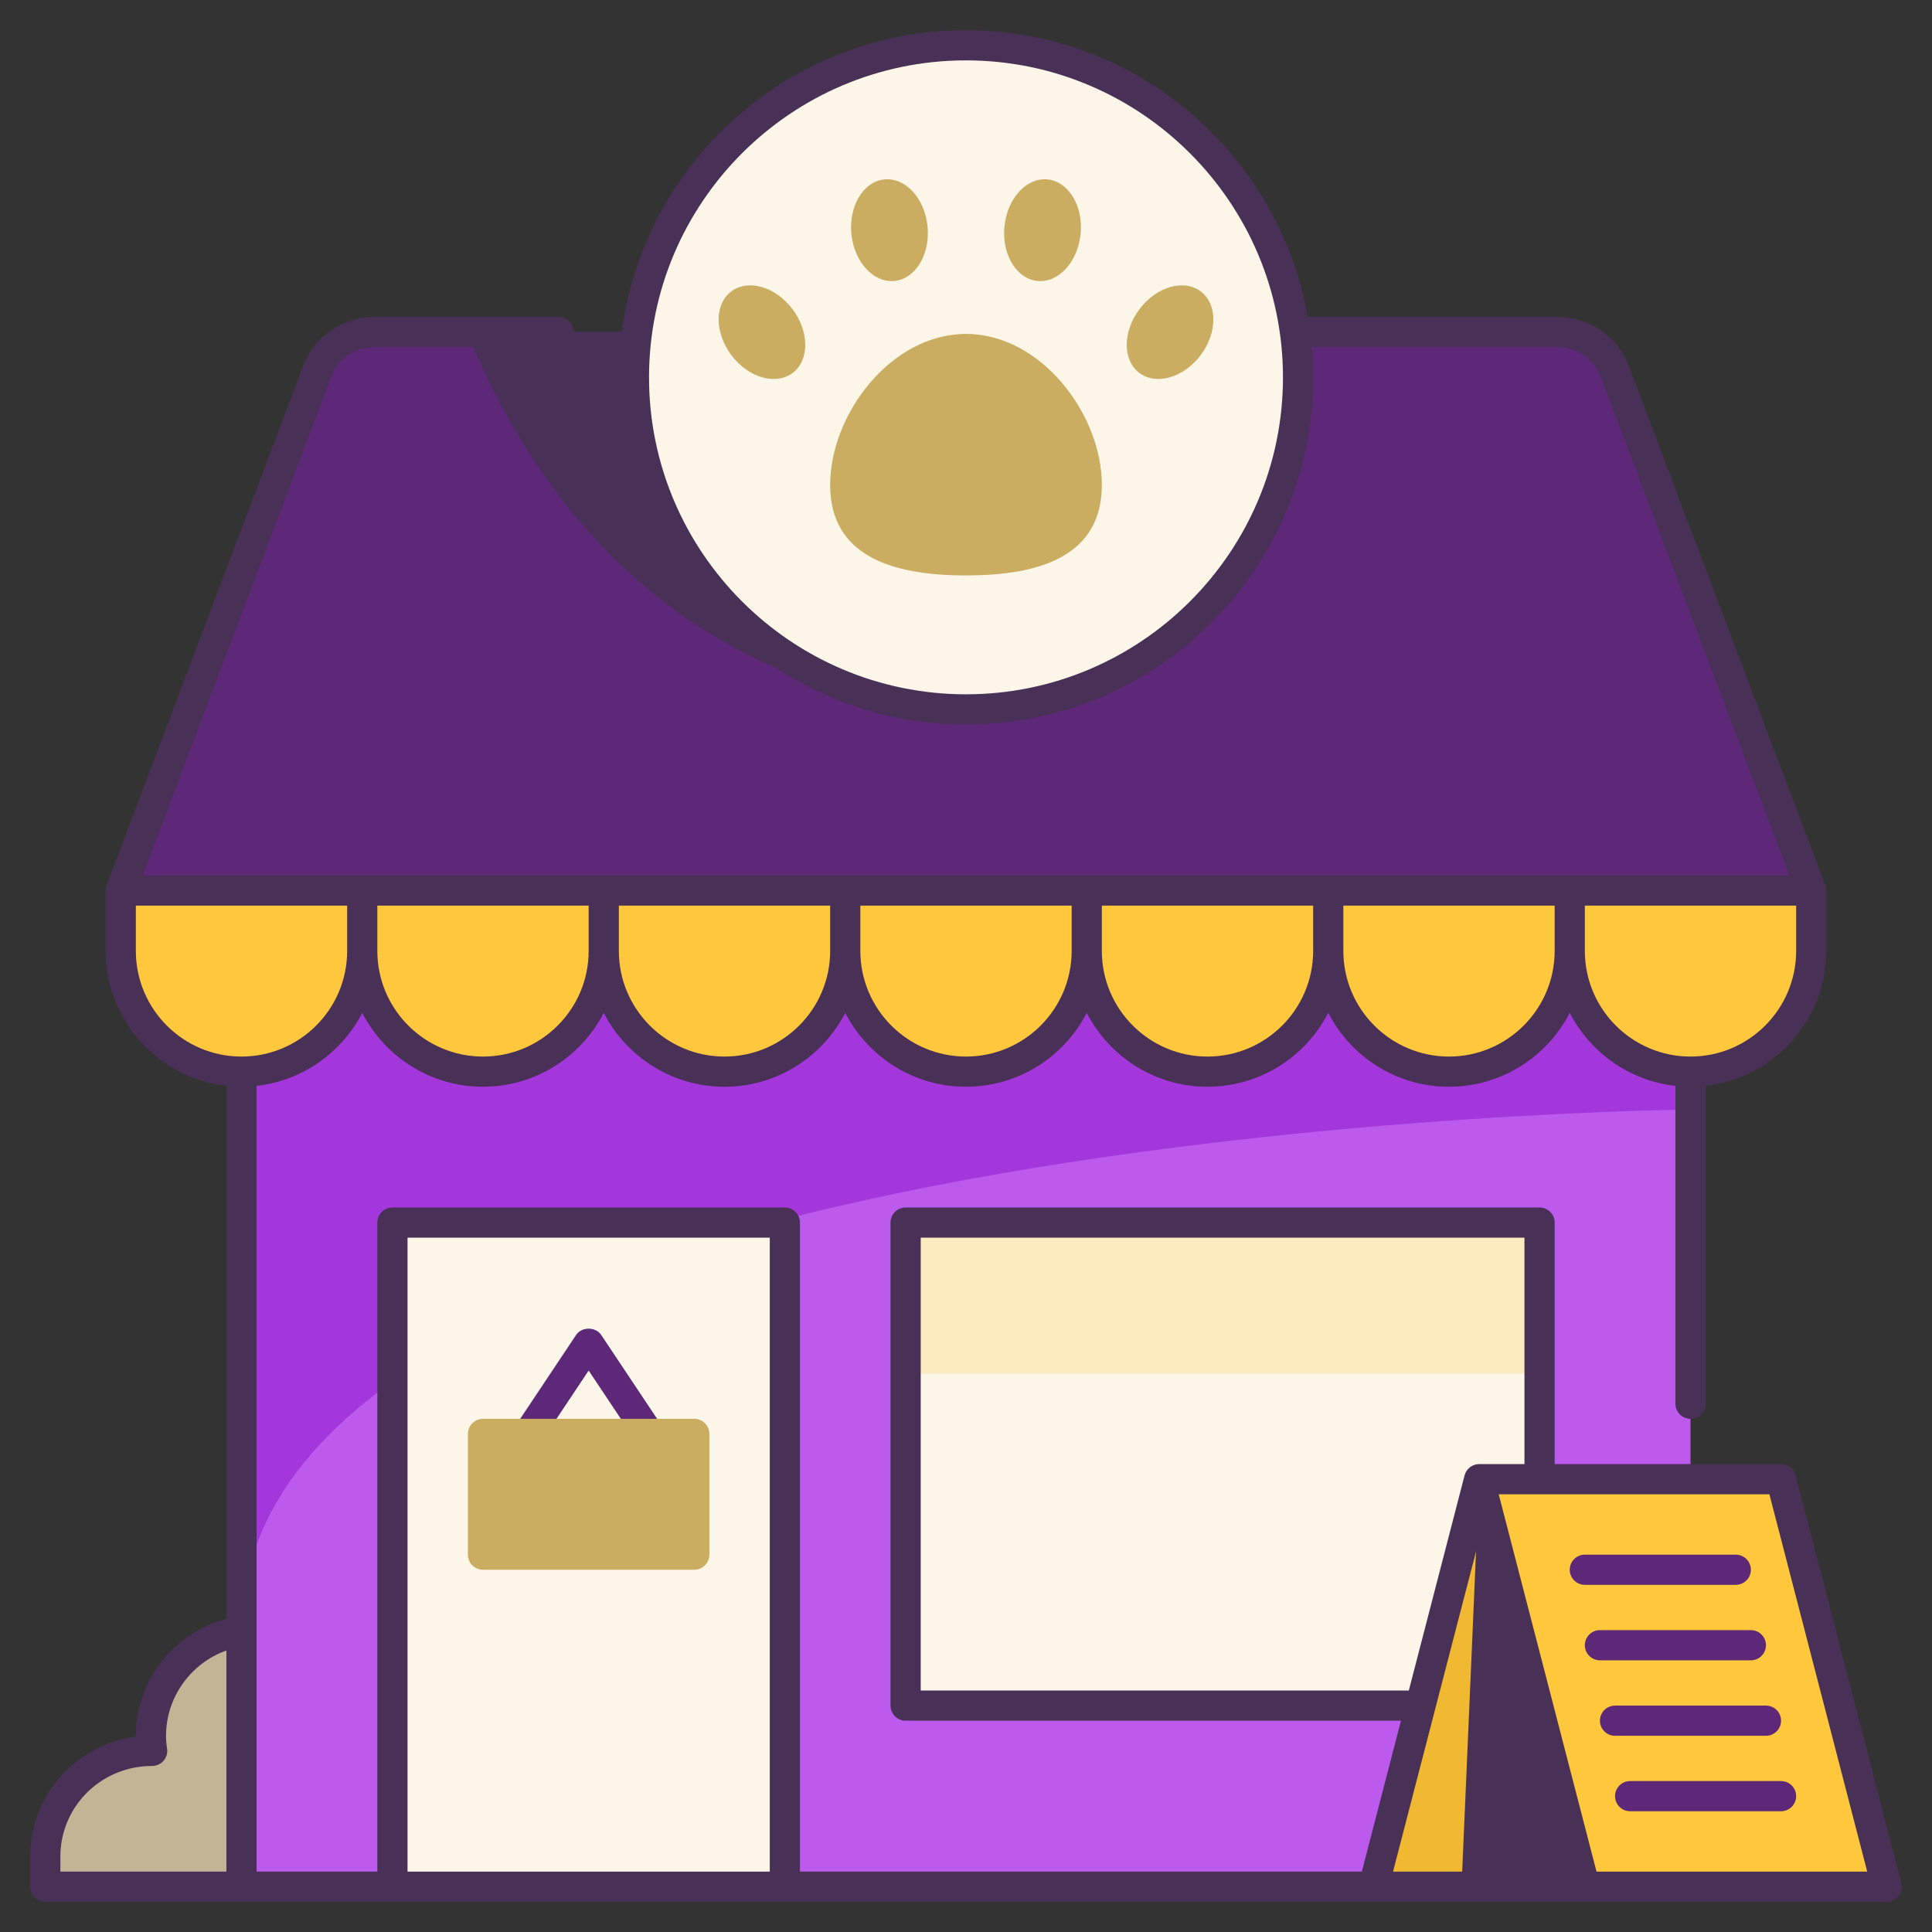
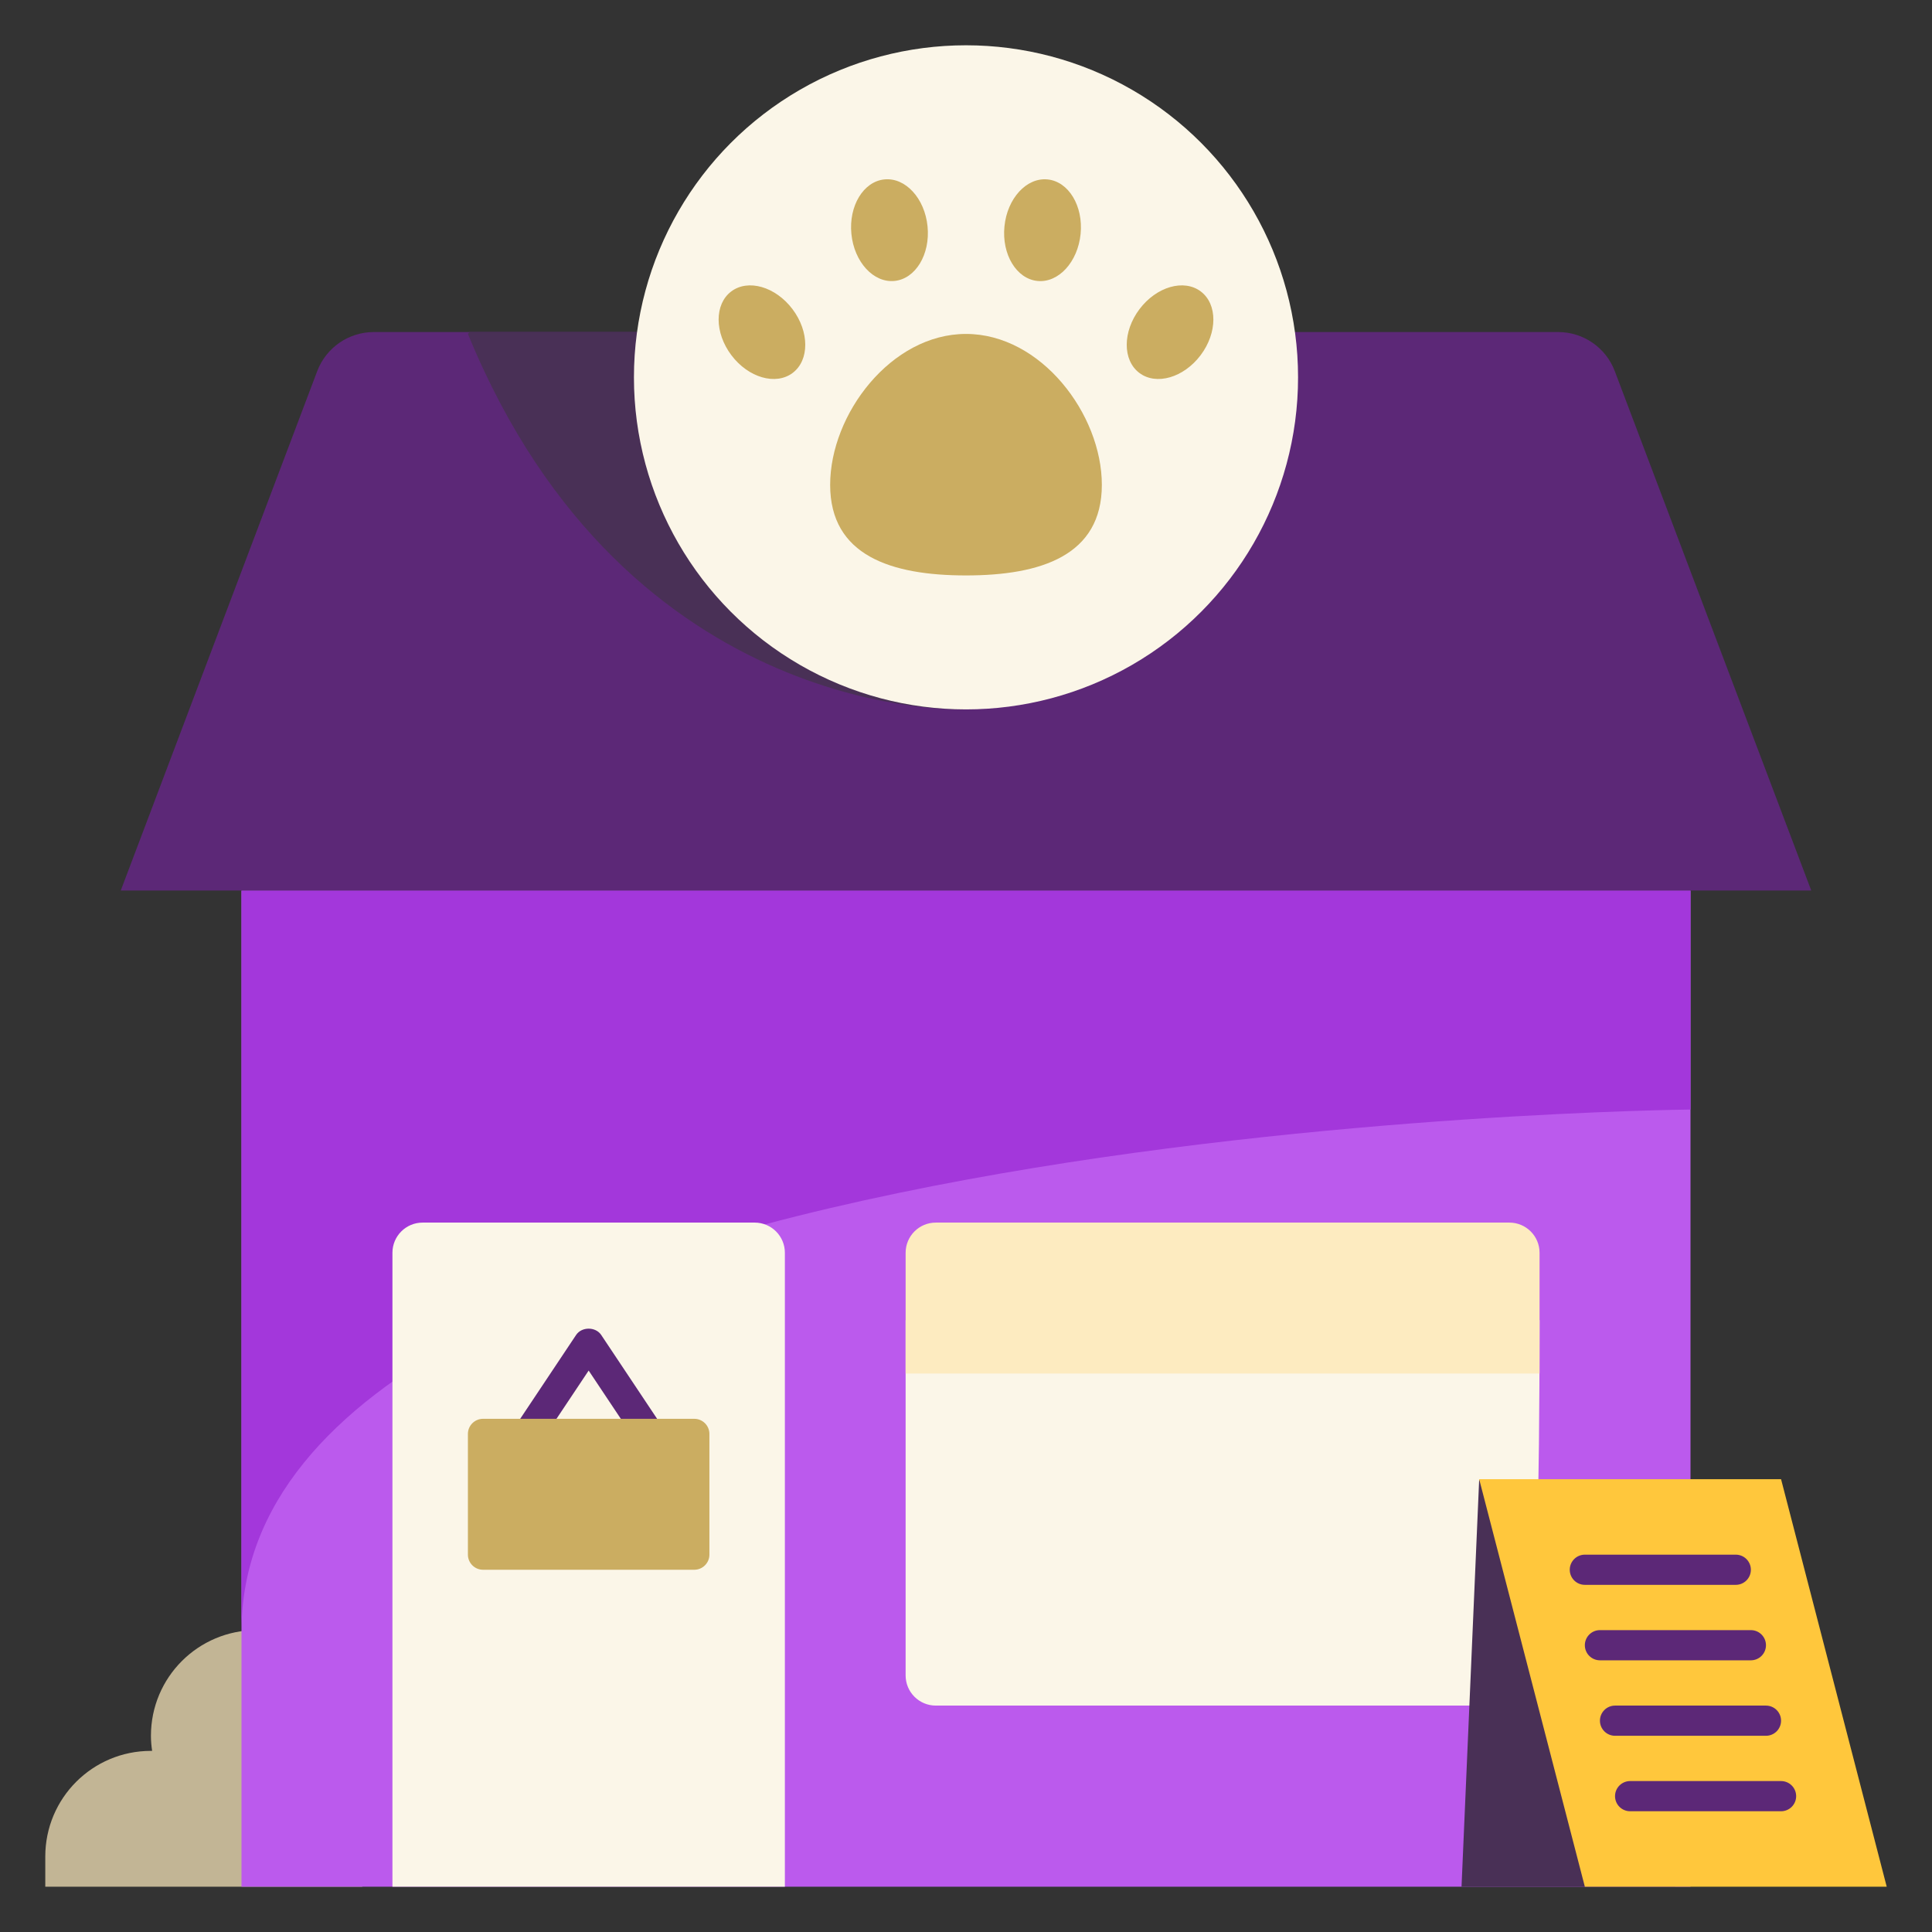
<svg xmlns="http://www.w3.org/2000/svg" viewBox="0 0 128 128" id="8939991">
  <rect x="0" y="0" width="128" height="128" fill="#333333" stroke="none" />
  <g id="Pet_Shop" fill="#000000" class="color000000 svgShape">
    <g fill="#000000" class="color000000 svgShape">
      <path fill="#c2b595" d="M24,115v10H3v-2c0-3.87,3.13-7,7-7h0.08c-0.05-0.32-0.08-0.66-0.08-1c0-3.87,3.13-7,7-7S24,111.13,24,115z" class="color95c2ac svgShape" />
      <rect width="96" height="66" x="16" y="59" fill="#bb5aed" class="color5a7aed svgShape" />
      <path fill="#a337db" d="M112,59v14.511c0,0-96,0.879-96,34.569V59H112z" class="color3762db svgShape" />
      <path fill="#fbf6e8" d="M52,125H26V83c0-1.105,0.895-2,2-2h22c1.105,0,2,0.895,2,2V125z" class="coloreae8fb svgShape" />
      <path fill="#5c2877" d="M43.001,96c-0.323,0-0.64-0.156-0.833-0.445L39,90.803l-3.168,4.752c-0.307,0.459-0.928,0.583-1.387,0.277   c-0.459-0.306-0.583-0.927-0.277-1.387l4-6c0.371-0.557,1.293-0.557,1.664,0l4,6c0.306,0.459,0.182,1.081-0.277,1.387   C43.384,95.946,43.191,96,43.001,96z" class="color51528a svgShape" />
-       <path fill="#fbf6e8" d="M100,113H62c-1.105,0-2-0.895-2-2V87.468h42V111C102,112.105,101.105,113,100,113z" class="coloreae8fb svgShape" />
+       <path fill="#fbf6e8" d="M100,113H62c-1.105,0-2-0.895-2-2V87.468h42C102,112.105,101.105,113,100,113z" class="coloreae8fb svgShape" />
      <path fill="#cbad61" d="M47,95v8c0,0.55-0.45,1-1,1H32c-0.55,0-1-0.45-1-1v-8c0-0.55,0.45-1,1-1h14C46.55,94,47,94.45,47,95z" class="colorcb6f61 svgShape" />
-       <polygon fill="#f0b931" points="91 125 111 125 118 98 98 98" class="colorf07b31 svgShape" />
      <polygon fill="#493056" points="98 98 96.83 125 111 125" class="color303256 svgShape" />
      <polygon fill="#ffc73c" points="125 125 105 125 98 98 118 98" class="colorffb555 svgShape" />
      <path fill="#5c2877" d="M115 105h-10c-.552 0-1-.448-1-1s.448-1 1-1h10c.552 0 1 .448 1 1S115.552 105 115 105zM116 110h-10c-.552 0-1-.448-1-1s.448-1 1-1h10c.552 0 1 .448 1 1S116.552 110 116 110zM117 115h-10c-.552 0-1-.448-1-1s.448-1 1-1h10c.552 0 1 .448 1 1S117.552 115 117 115zM118 120h-10c-.552 0-1-.448-1-1s.448-1 1-1h10c.552 0 1 .448 1 1S118.552 120 118 120z" class="color51528a svgShape" />
      <path fill="#fdebc0" d="M102,91H60v-8c0-1.105,0.895-2,2-2h38c1.105,0,2,0.895,2,2V91z" class="colorc3c0fd svgShape" />
      <path fill="#5c2877" d="M120,59H8l13.02-34.42C21.61,23.03,23.1,22,24.76,22h78.48c1.66,0,3.15,1.03,3.74,2.58L120,59z" class="color51528a svgShape" />
      <path fill="#493056" d="M64,47c0,0-22.4,1.01-33-24.88L31.1,22h30.83L64,47z" class="color303256 svgShape" />
-       <path fill="#ffc73c" d="M104,59H88H72H56H40H24H8v4c0,4.418,3.582,8,8,8s8-3.582,8-8c0,4.418,3.582,8,8,8s8-3.582,8-8   c0,4.418,3.582,8,8,8s8-3.582,8-8c0,4.418,3.582,8,8,8s8-3.582,8-8c0,4.418,3.582,8,8,8s8-3.582,8-8c0,4.418,3.582,8,8,8   s8-3.582,8-8c0,4.418,3.582,8,8,8s8-3.582,8-8v-4H104z" class="colorffb555 svgShape" />
      <circle cx="64" cy="25" r="22" fill="#fbf6e8" class="coloreae8fb svgShape" />
      <ellipse cx="50.481" cy="22.008" fill="#cbad61" rx="2.535" ry="3.38" transform="rotate(-37 50.481 22.008)" class="colorcb6f61 svgShape" />
      <ellipse cx="58.93" cy="15.249" fill="#cbad61" rx="2.535" ry="3.38" transform="rotate(-5.659 58.936 15.25)" class="colorcb6f61 svgShape" />
      <ellipse cx="77.519" cy="22.008" fill="#cbad61" rx="3.38" ry="2.535" transform="rotate(-53 77.519 22.008)" class="colorcb6f61 svgShape" />
      <ellipse cx="69.07" cy="15.249" fill="#cbad61" rx="3.38" ry="2.535" transform="rotate(-84.341 69.071 15.25)" class="colorcb6f61 svgShape" />
      <path fill="#cbad61" d="M73,32.124c0-4.678-4.029-10-9-10s-9,5.322-9,10s4.029,6,9,6S73,36.802,73,32.124z" class="colorcb6f61 svgShape" />
    </g>
-     <path fill="#493056" d="M125.968,124.749l-7-27C118.854,97.308,118.456,97,118,97h-15V81c0-0.552-0.448-1-1-1H60c-0.552,0-1,0.448-1,1  v32c0,0.552,0.448,1,1,1h32.819l-2.593,10H53V81c0-0.552-0.448-1-1-1H26c-0.552,0-1,0.448-1,1v43h-8V71.941  c3.056-0.34,5.65-2.216,7-4.837C25.495,70.007,28.517,72,32,72s6.505-1.993,8-4.896C41.495,70.007,44.517,72,48,72  s6.505-1.993,8-4.896C57.495,70.007,60.517,72,64,72s6.505-1.993,8-4.896C73.495,70.007,76.517,72,80,72s6.505-1.993,8-4.896  C89.495,70.007,92.517,72,96,72s6.505-1.993,8-4.896c1.35,2.62,3.944,4.497,7,4.837V93c0,0.552,0.448,1,1,1s1-0.448,1-1V71.941  c4.493-0.5,8-4.317,8-8.941v-4c0-0.121-0.022-0.241-0.065-0.354L107.913,24.23c-0.731-1.932-2.61-3.23-4.676-3.23H86.645  C84.745,10.219,75.317,2,64,2C51.318,2,41,12.318,41,25s10.318,23,23,23s23-10.318,23-23c0-0.674-0.035-1.34-0.092-2h16.329  c1.239,0,2.367,0.779,2.806,1.938L118.552,58H9.448l12.509-33.062C22.396,23.779,23.524,23,24.763,23H37c0.552,0,1-0.448,1-1  s-0.448-1-1-1H24.763c-2.066,0-3.945,1.298-4.676,3.23L7.065,58.646C7.022,58.759,7,58.879,7,59v4c0,4.624,3.507,8.441,8,8.941  v35.317c-3.474,0.898-6,4.081-6,7.742c0,0.021,0,0.042,0,0.062c-3.941,0.494-7,3.865-7,7.938v2c0,0.552,0.448,1,1,1h13h1h9h26h39  h34c0.31,0,0.602-0.143,0.791-0.388C125.98,125.367,126.046,125.049,125.968,124.749z M64,46c-11.58,0-21-9.42-21-21S52.42,4,64,4  s21,9.42,21,21S75.58,46,64,46z M61,112V82h40v15h-3c-0.456,0-0.854,0.308-0.968,0.749L93.338,112H61z M119,60v3c0,3.86-3.14,7-7,7  s-7-3.14-7-7v-3H119z M103,63c0,3.86-3.14,7-7,7s-7-3.14-7-7v-3h14V63z M87,63c0,3.86-3.14,7-7,7s-7-3.14-7-7v-3h14V63z M71,63  c0,3.86-3.14,7-7,7s-7-3.14-7-7v-3h14V63z M55,63c0,3.86-3.14,7-7,7s-7-3.14-7-7v-3h14V63z M39,63c0,3.86-3.14,7-7,7s-7-3.14-7-7  v-3h14V63z M9,63v-3h14v3c0,3.86-3.14,7-7,7S9,66.86,9,63z M4,123c0-3.309,2.691-6,6.08-6c0.292,0,0.57-0.128,0.76-0.35  s0.273-0.516,0.229-0.804C11.023,115.556,11,115.271,11,115c0-2.567,1.657-4.817,4-5.651V124H4V123z M27,124V82h24v42H27z   M92.292,124L98,101.984L103.708,124H92.292z M105.774,124l-6.481-25h17.934l6.481,25H105.774z" class="color303256 svgShape" />
  </g>
</svg>